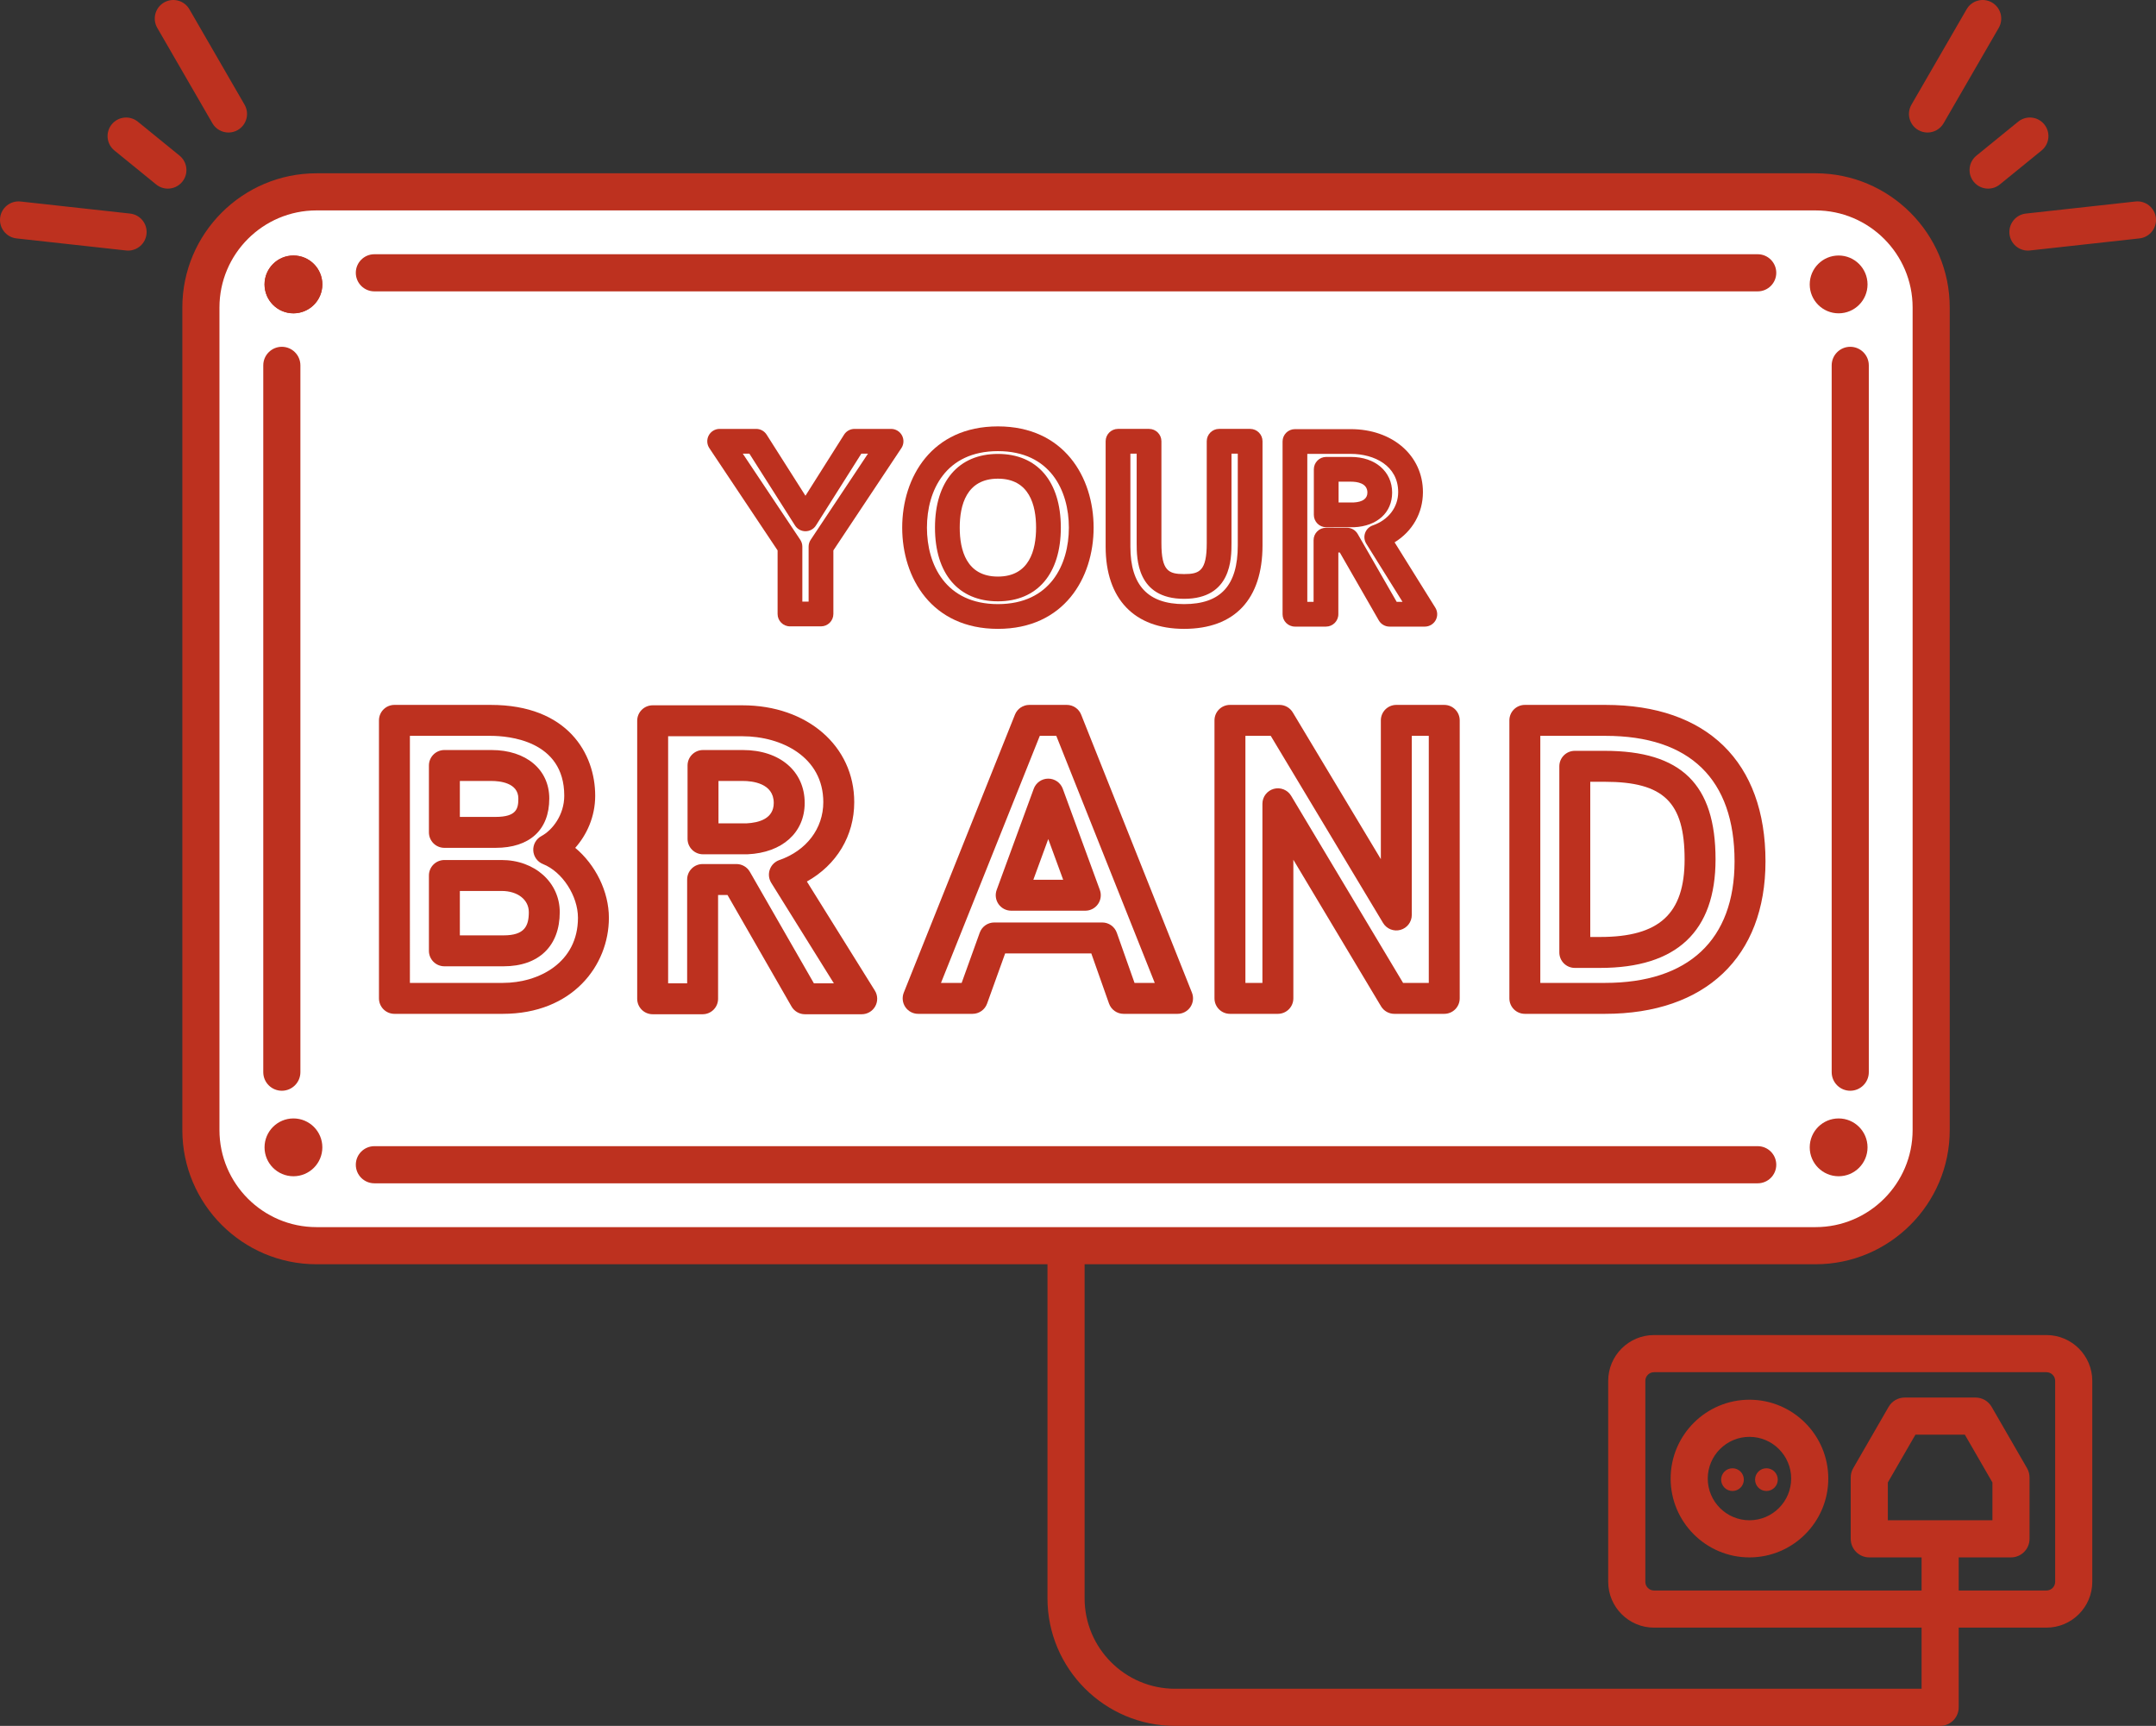
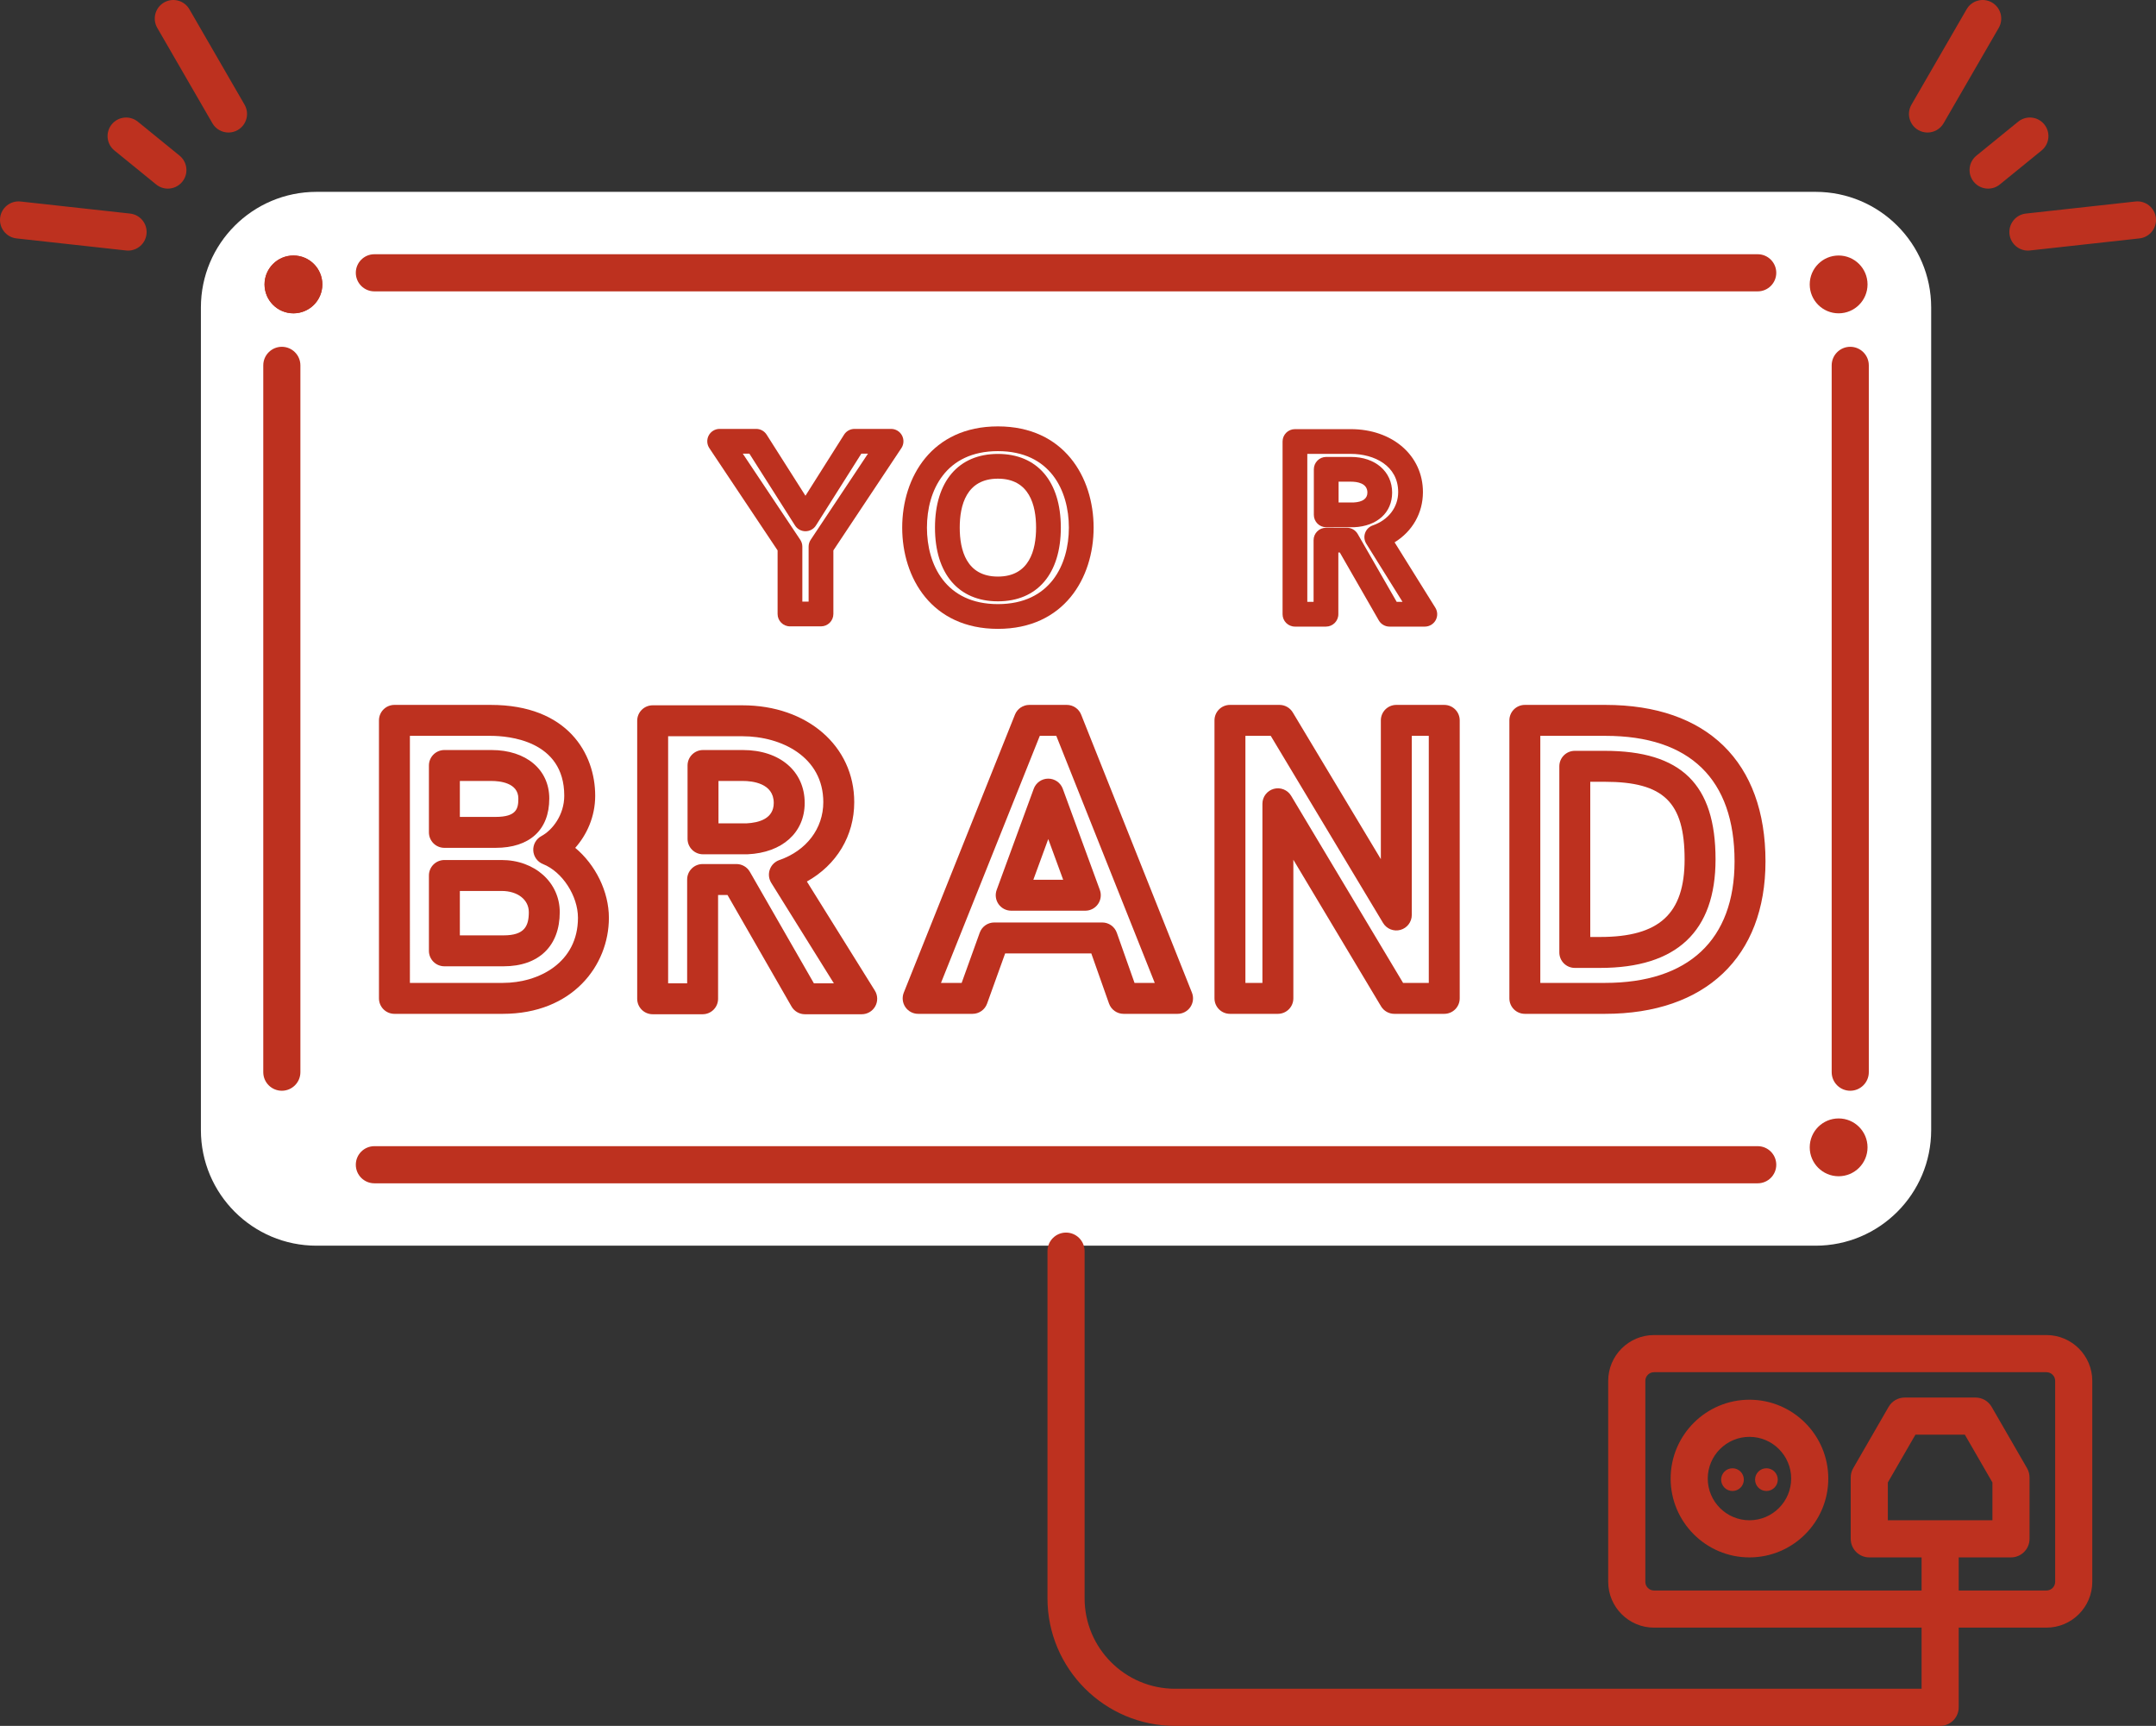
<svg xmlns="http://www.w3.org/2000/svg" version="1.1" id="Layer_1" x="0px" y="0px" width="512px" height="409.778px" viewBox="0 0 512 409.778" enableBackground="new 0 0 512 409.778" xml:space="preserve">
  <rect x="0" y="0" width="512" height="409.778" fill="#333333" stroke="none" />
  <g>
    <g>
      <g>
        <path fill="#FFFFFF" d="M458.609,268.308c0,15.164-12.293,27.457-27.457,27.457H75.165c-15.164,0-27.457-12.293-27.457-27.457     v-195.3c0-15.164,12.293-27.457,27.457-27.457h355.988c15.164,0,27.457,12.293,27.457,27.457V268.308z" />
-         <path fill="#BD311F" d="M431.153,300.173H75.165c-17.57,0-31.864-14.295-31.864-31.865V73.009     c0-17.571,14.294-31.865,31.864-31.865h355.988c17.57,0,31.864,14.294,31.864,31.865v195.299     C463.017,285.878,448.723,300.173,431.153,300.173z M75.165,49.959c-12.709,0-23.049,10.34-23.049,23.049v195.299     c0,12.709,10.34,23.05,23.049,23.05h355.988c12.709,0,23.049-10.341,23.049-23.05V73.009c0-12.709-10.339-23.049-23.049-23.049     H75.165z" />
      </g>
      <g>
        <line fill="#FFFFFF" x1="66.928" y1="254.569" x2="66.928" y2="86.748" />
        <path fill="#BD311F" d="M66.929,258.976c-2.434,0-4.408-1.973-4.408-4.408V86.748c0-2.434,1.974-4.408,4.408-4.408     s4.408,1.974,4.408,4.408v167.821C71.336,257.003,69.363,258.976,66.929,258.976z" />
      </g>
      <g>
        <line fill="#FFFFFF" x1="417.413" y1="276.545" x2="88.904" y2="276.545" />
        <path fill="#BD311F" d="M417.413,280.953H88.905c-2.434,0-4.408-1.973-4.408-4.408s1.974-4.408,4.408-4.408h328.509     c2.435,0,4.408,1.973,4.408,4.408S419.848,280.953,417.413,280.953z" />
      </g>
      <g>
        <line fill="#FFFFFF" x1="439.389" y1="86.748" x2="439.389" y2="254.569" />
        <path fill="#BD311F" d="M439.39,258.976c-2.435,0-4.408-1.973-4.408-4.408V86.748c0-2.434,1.973-4.408,4.408-4.408     s4.408,1.974,4.408,4.408v167.821C443.798,257.003,441.825,258.976,439.39,258.976z" />
      </g>
      <g>
        <line fill="#FFFFFF" x1="88.904" y1="64.771" x2="417.413" y2="64.771" />
        <path fill="#BD311F" d="M417.413,69.179H88.905c-2.434,0-4.408-1.974-4.408-4.408s1.974-4.408,4.408-4.408h328.509     c2.435,0,4.408,1.974,4.408,4.408S419.848,69.179,417.413,69.179z" />
      </g>
      <g>
        <circle fill="#BD311F" cx="69.686" cy="67.529" r="6.864" />
      </g>
      <g>
        <circle fill="#BD311F" cx="69.686" cy="67.529" r="6.864" />
      </g>
      <g>
        <circle fill="#BD311F" cx="436.632" cy="67.529" r="6.864" />
      </g>
      <g>
        <g>
-           <circle fill="#BD311F" cx="69.686" cy="272.414" r="6.864" />
-         </g>
+           </g>
        <g>
          <circle fill="#BD311F" cx="436.632" cy="272.414" r="6.864" />
        </g>
      </g>
    </g>
    <g>
      <path fill="#BD311F" d="M485.989,386.449h-93.199c-5.999,0-10.879-4.88-10.879-10.879v-47.706c0-5.999,4.88-10.879,10.879-10.879    h93.199c5.999,0,10.879,4.88,10.879,10.879v47.706C496.868,381.569,491.988,386.449,485.989,386.449z M392.791,325.802    c-1.138,0-2.063,0.925-2.063,2.063v47.706c0,1.138,0.925,2.063,2.063,2.063h93.199c1.138,0,2.063-0.925,2.063-2.063v-47.706    c0-1.138-0.925-2.063-2.063-2.063H392.791z" />
    </g>
    <g>
      <path fill="#BD311F" d="M477.561,369.774h-33.649c-2.435,0-4.408-1.973-4.408-4.408v-14.57c0-0.773,0.204-1.534,0.591-2.204    l8.412-14.57c0.786-1.363,2.241-2.204,3.817-2.204h16.824c1.575,0,3.03,0.841,3.817,2.204l8.412,14.57    c0.387,0.67,0.591,1.43,0.591,2.204v14.57C481.969,367.801,479.996,369.774,477.561,369.774z M448.32,360.958h24.833v-8.982    l-6.55-11.343H454.87l-6.55,11.343V360.958z" />
    </g>
    <g>
      <path fill="#BD311F" d="M460.737,409.777H279.043c-16.702,0-30.291-13.589-30.291-30.291V297.06c0-2.435,1.974-4.408,4.408-4.408    c2.434,0,4.408,1.973,4.408,4.408v82.426c0,11.841,9.635,21.476,21.476,21.476h177.286V367.16c0-2.435,1.973-4.408,4.408-4.408    s4.408,1.973,4.408,4.408v38.21C465.144,407.804,463.172,409.777,460.737,409.777z" />
    </g>
    <g>
      <g>
        <path fill="#BD311F" d="M415.456,369.774c-10.322,0-18.718-8.396-18.718-18.718c0-10.322,8.396-18.72,18.718-18.72     c10.322,0,18.72,8.398,18.72,18.72C434.176,361.377,425.778,369.774,415.456,369.774z M415.456,341.151     c-5.461,0-9.903,4.444-9.903,9.904c0,5.461,4.442,9.903,9.903,9.903c5.461,0,9.904-4.442,9.904-9.903     C425.36,345.595,420.917,341.151,415.456,341.151z" />
      </g>
      <g>
        <g>
          <circle fill="#BD311F" cx="411.428" cy="351.308" r="2.696" />
        </g>
        <g>
          <circle fill="#BD311F" cx="419.485" cy="351.308" r="2.696" />
        </g>
      </g>
    </g>
    <g>
      <path fill="#BD311F" d="M54.261,31.466c-1.522,0-3.003-0.789-3.82-2.202L37.345,6.616c-1.218-2.108-0.498-4.804,1.609-6.023    c2.109-1.22,4.804-0.498,6.023,1.609L58.073,24.85c1.218,2.108,0.498,4.804-1.609,6.023C55.769,31.275,55.01,31.466,54.261,31.466    z" />
    </g>
    <g>
      <path fill="#BD311F" d="M30.419,59.497c-0.161,0-0.324-0.009-0.489-0.027L3.925,56.606c-2.419-0.266-4.165-2.444-3.898-4.864    c0.266-2.42,2.444-4.161,4.864-3.898l26.005,2.864c2.419,0.266,4.165,2.444,3.898,4.864    C34.546,57.827,32.636,59.497,30.419,59.497z" />
    </g>
    <g>
      <path fill="#BD311F" d="M39.862,44.784c-0.978,0-1.961-0.324-2.779-0.989l-9.913-8.066c-1.888-1.537-2.173-4.313-0.637-6.201    c1.537-1.887,4.313-2.172,6.201-0.637l9.913,8.066c1.888,1.537,2.173,4.313,0.637,6.201    C42.412,44.229,41.142,44.784,39.862,44.784z" />
    </g>
    <g>
      <path fill="#BD311F" d="M457.738,31.466c-0.749,0-1.508-0.191-2.202-0.593c-2.108-1.219-2.828-3.915-1.608-6.023l13.097-22.648    c1.218-2.107,3.916-2.827,6.022-1.609c2.108,1.219,2.828,3.915,1.608,6.023l-13.097,22.648    C460.741,30.676,459.26,31.466,457.738,31.466z" />
    </g>
    <g>
      <path fill="#BD311F" d="M481.581,59.497c-2.218,0-4.126-1.67-4.376-3.926c-0.265-2.42,1.479-4.598,3.9-4.864l26.004-2.864    c2.418-0.268,4.596,1.479,4.864,3.898c0.265,2.42-1.479,4.598-3.9,4.864l-26.004,2.864    C481.906,59.488,481.742,59.497,481.581,59.497z" />
    </g>
    <g>
      <path fill="#BD311F" d="M472.138,44.784c-1.281,0-2.551-0.555-3.422-1.626c-1.537-1.888-1.251-4.665,0.637-6.201l9.913-8.066    c1.888-1.539,4.666-1.25,6.201,0.637c1.537,1.888,1.251,4.665-0.637,6.201l-9.913,8.066    C474.099,44.461,473.115,44.784,472.138,44.784z" />
    </g>
    <g>
      <g>
        <path fill="#BD311F" d="M119.402,240.717H93.669c-2.029,0-3.673-1.644-3.673-3.673v-66.006c0-2.029,1.644-3.673,3.673-3.673     h22.863c18.315,0,24.813,11.615,24.813,21.562c0,5.033-2.031,9.325-4.741,12.38c4.781,3.979,7.994,10.346,7.994,16.606     C144.598,229.244,135.944,240.717,119.402,240.717z M97.342,233.371h22.06c8.597,0,17.85-4.838,17.85-15.458     c0-5.215-3.723-10.937-8.3-12.753c-1.327-0.527-2.229-1.776-2.311-3.201c-0.083-1.425,0.668-2.77,1.925-3.447     c2.616-1.409,5.433-5.01,5.433-9.584c0-13.191-13.369-14.216-17.467-14.216h-19.19V233.371z M119.593,229.429h-14.061     c-2.029,0-3.673-1.644-3.673-3.673v-17.889c0-2.029,1.644-3.673,3.673-3.673h13.583c7.875,0,13.813,5.322,13.813,12.378     C132.928,224.623,127.943,229.429,119.593,229.429z M109.205,222.083h10.388c4.97,0,5.989-2.202,5.989-5.511     c0-2.963-2.659-5.032-6.467-5.032h-9.91V222.083z M117.68,201.304h-12.148c-2.029,0-3.673-1.644-3.673-3.673v-15.879     c0-2.029,1.644-3.673,3.673-3.673h11.191c8.205,0,13.718,4.629,13.718,11.517C130.441,197.037,125.79,201.304,117.68,201.304z      M109.205,193.958h8.475c5.007,0,5.415-1.976,5.415-4.362c0-3.764-4.456-4.171-6.372-4.171h-7.518V193.958z" />
      </g>
      <g>
        <path fill="#BD311F" d="M204.64,240.813h-13.489c-1.315,0-2.53-0.703-3.185-1.844l-15.203-26.472h-2.235v24.643     c0,2.029-1.644,3.673-3.673,3.673h-11.863c-2.029,0-3.673-1.644-3.673-3.673v-66.006c0-2.029,1.644-3.673,3.673-3.673h21.333     c15.376,0,26.537,9.671,26.537,22.997c0,8.01-4.213,14.915-11.247,18.843l16.143,25.897c0.706,1.132,0.742,2.558,0.095,3.725     C207.204,240.09,205.975,240.813,204.64,240.813z M193.278,233.467h4.744l-14.866-23.848c-0.591-0.948-0.718-2.115-0.346-3.168     c0.373-1.054,1.205-1.88,2.261-2.245c6.442-2.23,10.443-7.498,10.443-13.748c0-10.753-9.947-15.651-19.19-15.651h-17.659v58.66     h4.517v-24.643c0-2.029,1.644-3.673,3.673-3.673h8.035c1.315,0,2.53,0.703,3.185,1.844L193.278,233.467z M177.378,202.835H166.95     c-2.029,0-3.673-1.644-3.673-3.673v-17.41c0-2.029,1.644-3.673,3.673-3.673h9.471c8.777,0,14.674,5.051,14.674,12.569     c0,7.027-5.319,11.809-13.55,12.184C177.489,202.834,177.434,202.835,177.378,202.835z M170.623,195.489h6.667     c2.966-0.148,6.458-1.116,6.458-4.841c0-4.714-5.124-5.223-7.327-5.223h-5.798V195.489z" />
      </g>
      <g>
        <path fill="#BD311F" d="M279.644,240.717h-12.818c-1.557,0-2.944-0.981-3.464-2.449l-4.205-11.9H238.7l-4.291,11.92     c-0.524,1.458-1.907,2.429-3.456,2.429h-12.915c-1.219,0-2.358-0.604-3.042-1.614c-0.683-1.009-0.821-2.291-0.369-3.423     l26.403-66.006c0.558-1.394,1.908-2.309,3.411-2.309h8.896c1.504,0,2.855,0.916,3.412,2.313l26.307,66.006     c0.451,1.132,0.311,2.413-0.372,3.422C282.001,240.113,280.862,240.717,279.644,240.717z M269.424,233.371h4.802l-23.379-58.66     h-3.919l-23.465,58.66h4.908l4.291-11.92c0.524-1.458,1.907-2.429,3.456-2.429h25.637c1.557,0,2.944,0.981,3.464,2.449     L269.424,233.371z M257.738,216.228h-17.601c-1.199,0-2.324-0.585-3.011-1.57c-0.687-0.983-0.851-2.241-0.438-3.367l8.8-24.011     c0.53-1.447,1.908-2.409,3.449-2.409s2.918,0.962,3.449,2.409l8.802,24.011c0.412,1.126,0.25,2.383-0.438,3.367     S258.937,216.228,257.738,216.228z M245.395,208.882h7.084l-3.543-9.665L245.395,208.882z" />
      </g>
      <g>
        <path fill="#BD311F" d="M342.977,240.717h-11.861c-1.291,0-2.488-0.679-3.152-1.788l-20.822-34.798v32.913     c0,2.029-1.644,3.673-3.673,3.673h-11.384c-2.029,0-3.673-1.644-3.673-3.673v-66.006c0-2.029,1.644-3.673,3.673-3.673h11.767     c1.29,0,2.485,0.677,3.149,1.782l20.919,34.843v-32.952c0-2.029,1.644-3.673,3.673-3.673h11.384c2.029,0,3.673,1.644,3.673,3.673     v66.006C346.65,239.073,345.006,240.717,342.977,240.717z M333.198,233.371h6.106v-58.66h-4.038v42.532     c0,1.651-1.102,3.099-2.692,3.54c-1.593,0.44-3.281-0.234-4.131-1.649l-26.671-44.423h-6.015v58.66h4.038v-42.532     c0-1.651,1.102-3.101,2.695-3.54c1.595-0.438,3.283,0.237,4.131,1.654L333.198,233.371z" />
      </g>
      <g>
        <path fill="#BD311F" d="M381.152,240.717h-19.037c-2.029,0-3.673-1.644-3.673-3.673v-66.006c0-2.029,1.644-3.673,3.673-3.673     h19.133c24.159,0,38.015,13.542,38.015,37.155C419.263,227.185,405.015,240.717,381.152,240.717z M365.788,233.371h15.364     c19.839,0,30.765-10.246,30.765-28.851c0-19.502-10.605-29.809-30.669-29.809h-15.46V233.371z M380.004,229.811h-6.026     c-2.029,0-3.673-1.644-3.673-3.673v-44.195c0-2.029,1.644-3.673,3.673-3.673h7.078c18.22,0,26.346,7.948,26.346,25.77     C407.401,221.141,398.184,229.811,380.004,229.811z M377.651,222.465h2.353c14.055,0,20.051-5.51,20.051-18.424     c0-13.603-4.972-18.424-19-18.424h-3.405V222.465z" />
      </g>
    </g>
    <g>
      <g>
        <path fill="#BD311F" d="M194.967,148.716h-7.369c-1.623,0-2.938-1.316-2.938-2.938v-15.096l-16.207-24.28     c-0.602-0.902-0.658-2.061-0.147-3.017c0.512-0.956,1.507-1.552,2.591-1.552h8.678c1.005,0,1.941,0.514,2.48,1.362l9.221,14.512     l9.17-14.506c0.538-0.852,1.476-1.368,2.484-1.368h8.678c1.083,0,2.078,0.596,2.59,1.55c0.512,0.955,0.457,2.113-0.143,3.015     l-16.149,24.282v15.098C197.905,147.401,196.59,148.716,194.967,148.716z M190.536,142.839h1.492v-13.048     c0-0.579,0.171-1.145,0.491-1.627l13.605-20.456h-1.576l-10.782,17.056c-0.538,0.851-1.474,1.367-2.48,1.368     c-0.001,0-0.002,0-0.004,0c-1.005,0-1.941-0.514-2.48-1.362l-10.842-17.062h-1.569l13.651,20.452     c0.322,0.483,0.494,1.051,0.494,1.631V142.839z" />
      </g>
      <g>
        <path fill="#BD311F" d="M236.98,149.31c-15.702,0-22.73-12.072-22.73-24.037c0-11.964,7.028-24.036,22.73-24.036     c15.701,0,22.729,12.072,22.729,24.036C259.709,137.238,252.681,149.31,236.98,149.31z M236.98,107.114     c-12.426,0-16.853,9.38-16.853,18.159c0,8.78,4.427,18.16,16.853,18.16c12.425,0,16.852-9.381,16.852-18.16     C253.832,116.494,249.405,107.114,236.98,107.114z M236.98,142.773c-9.357,0-14.943-6.542-14.943-17.5     c0-10.957,5.586-17.499,14.943-17.499c9.357,0,14.943,6.542,14.943,17.499C251.924,136.231,246.337,142.773,236.98,142.773z      M236.98,113.651c-7.493,0-9.066,6.32-9.066,11.622c0,5.302,1.573,11.623,9.066,11.623c7.493,0,9.066-6.321,9.066-11.623     C246.047,119.972,244.474,113.651,236.98,113.651z" />
      </g>
      <g>
-         <path fill="#BD311F" d="M281.192,149.31c-11.84,0-18.629-7.114-18.629-19.519V104.77c0-1.623,1.316-2.938,2.938-2.938h7.371     c1.623,0,2.938,1.316,2.938,2.938v24.189c0,6.619,1.723,7.343,5.382,7.343s5.382-0.725,5.382-7.343V104.77     c0-1.623,1.316-2.938,2.938-2.938h7.369c1.623,0,2.938,1.316,2.938,2.938v24.723C299.82,142.273,293.204,149.31,281.192,149.31z      M268.44,107.708v22.083c0,9.18,4.171,13.642,12.752,13.642c8.699,0,12.751-4.43,12.751-13.94v-21.785h-1.492v21.251     c0,3.616,0,13.22-11.259,13.22s-11.259-9.605-11.259-13.22v-21.251H268.44z" />
-       </g>
+         </g>
      <g>
        <path fill="#BD311F" d="M338.362,148.775h-8.381c-1.052,0-2.024-0.562-2.548-1.475l-9.256-16.116h-0.353v14.652     c0,1.623-1.316,2.938-2.938,2.938h-7.369c-1.623,0-2.938-1.316-2.938-2.938v-41.008c0-1.623,1.316-2.938,2.938-2.938h13.253     c9.933,0,17.143,6.285,17.143,14.945c0,4.995-2.507,9.328-6.729,11.931l9.672,15.516c0.565,0.906,0.594,2.047,0.076,2.981     C340.413,148.196,339.429,148.775,338.362,148.775z M331.681,142.898h1.386l-8.61-13.812c-0.473-0.759-0.575-1.692-0.277-2.535     c0.298-0.843,0.964-1.504,1.809-1.797c3.729-1.291,6.046-4.325,6.046-7.919c0-6.264-5.659-9.068-11.266-9.068h-10.315v35.131     h1.492v-14.652c0-1.623,1.316-2.938,2.938-2.938h4.992c1.052,0,2.025,0.562,2.548,1.475L331.681,142.898z M314.944,125.181     c-1.623,0-2.938-1.316-2.938-2.938v-10.817c0-1.623,1.316-2.938,2.938-2.938h5.884c5.755,0,9.774,3.481,9.774,8.465     c0,4.748-3.551,7.976-9.046,8.226L314.944,125.181z M317.883,119.304h3.54c2.146-0.1,3.303-0.892,3.303-2.352     c0-2.252-2.442-2.588-3.897-2.588h-2.946V119.304z" />
      </g>
    </g>
  </g>
</svg>